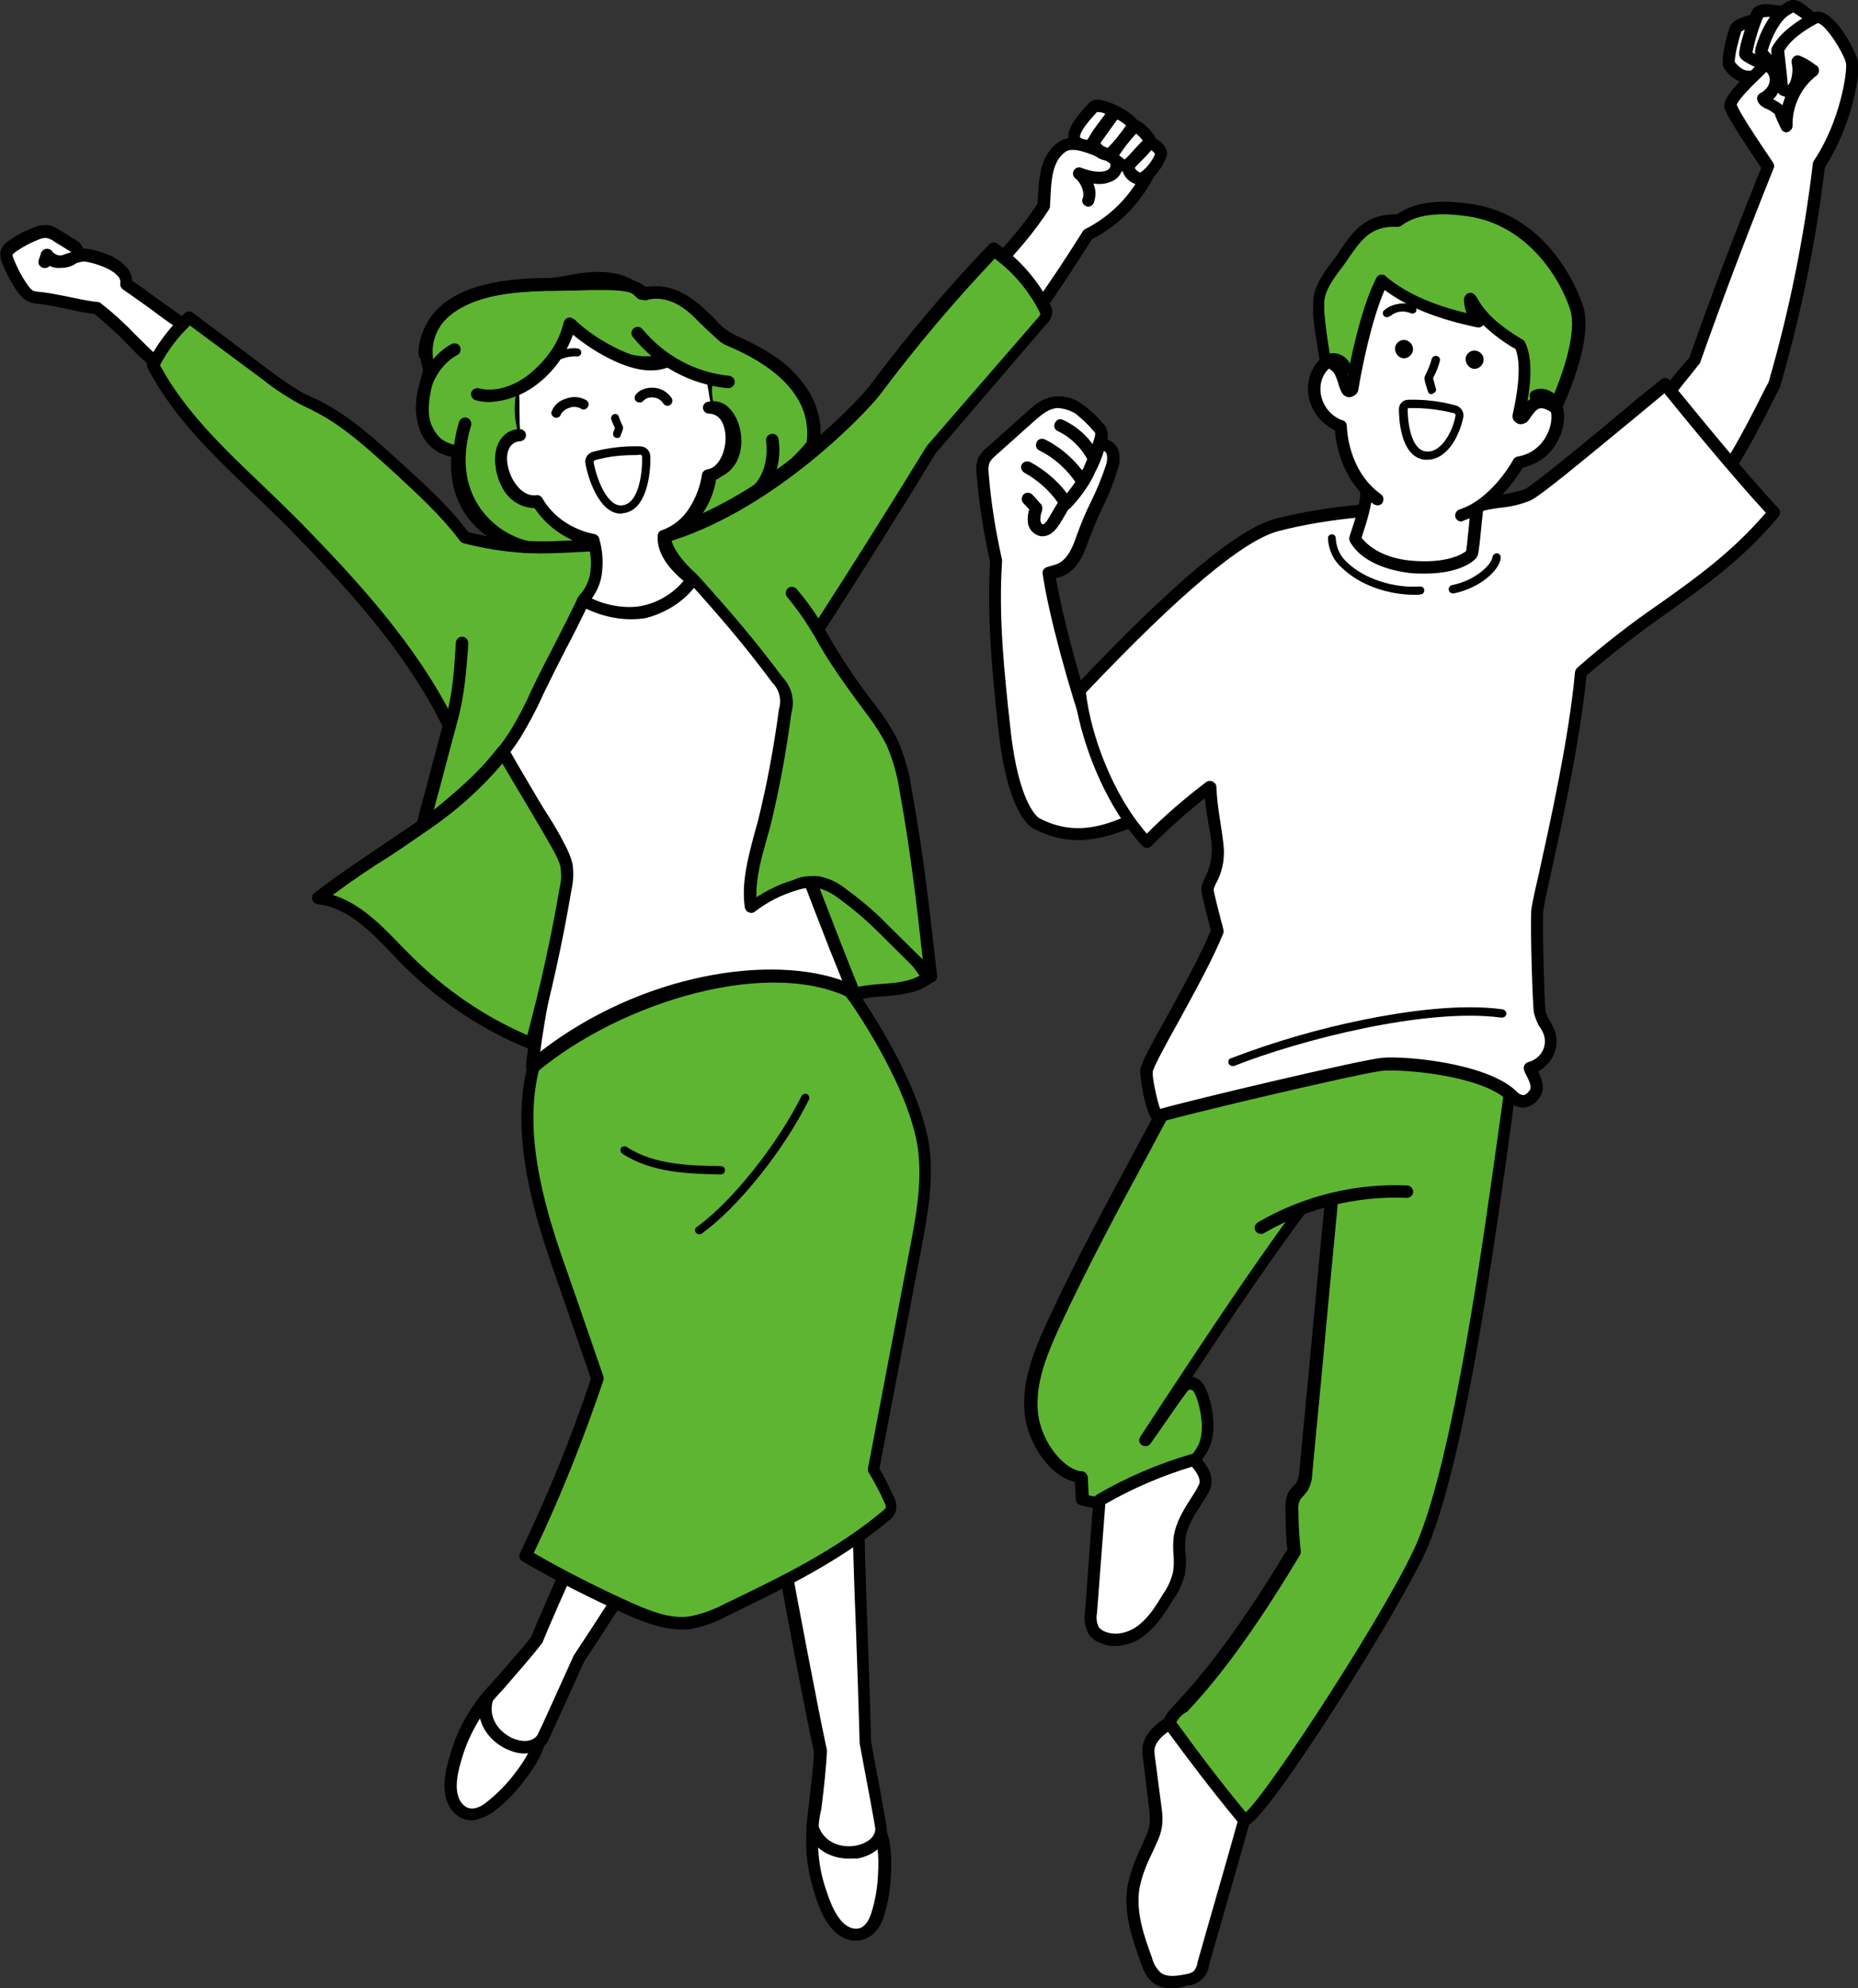
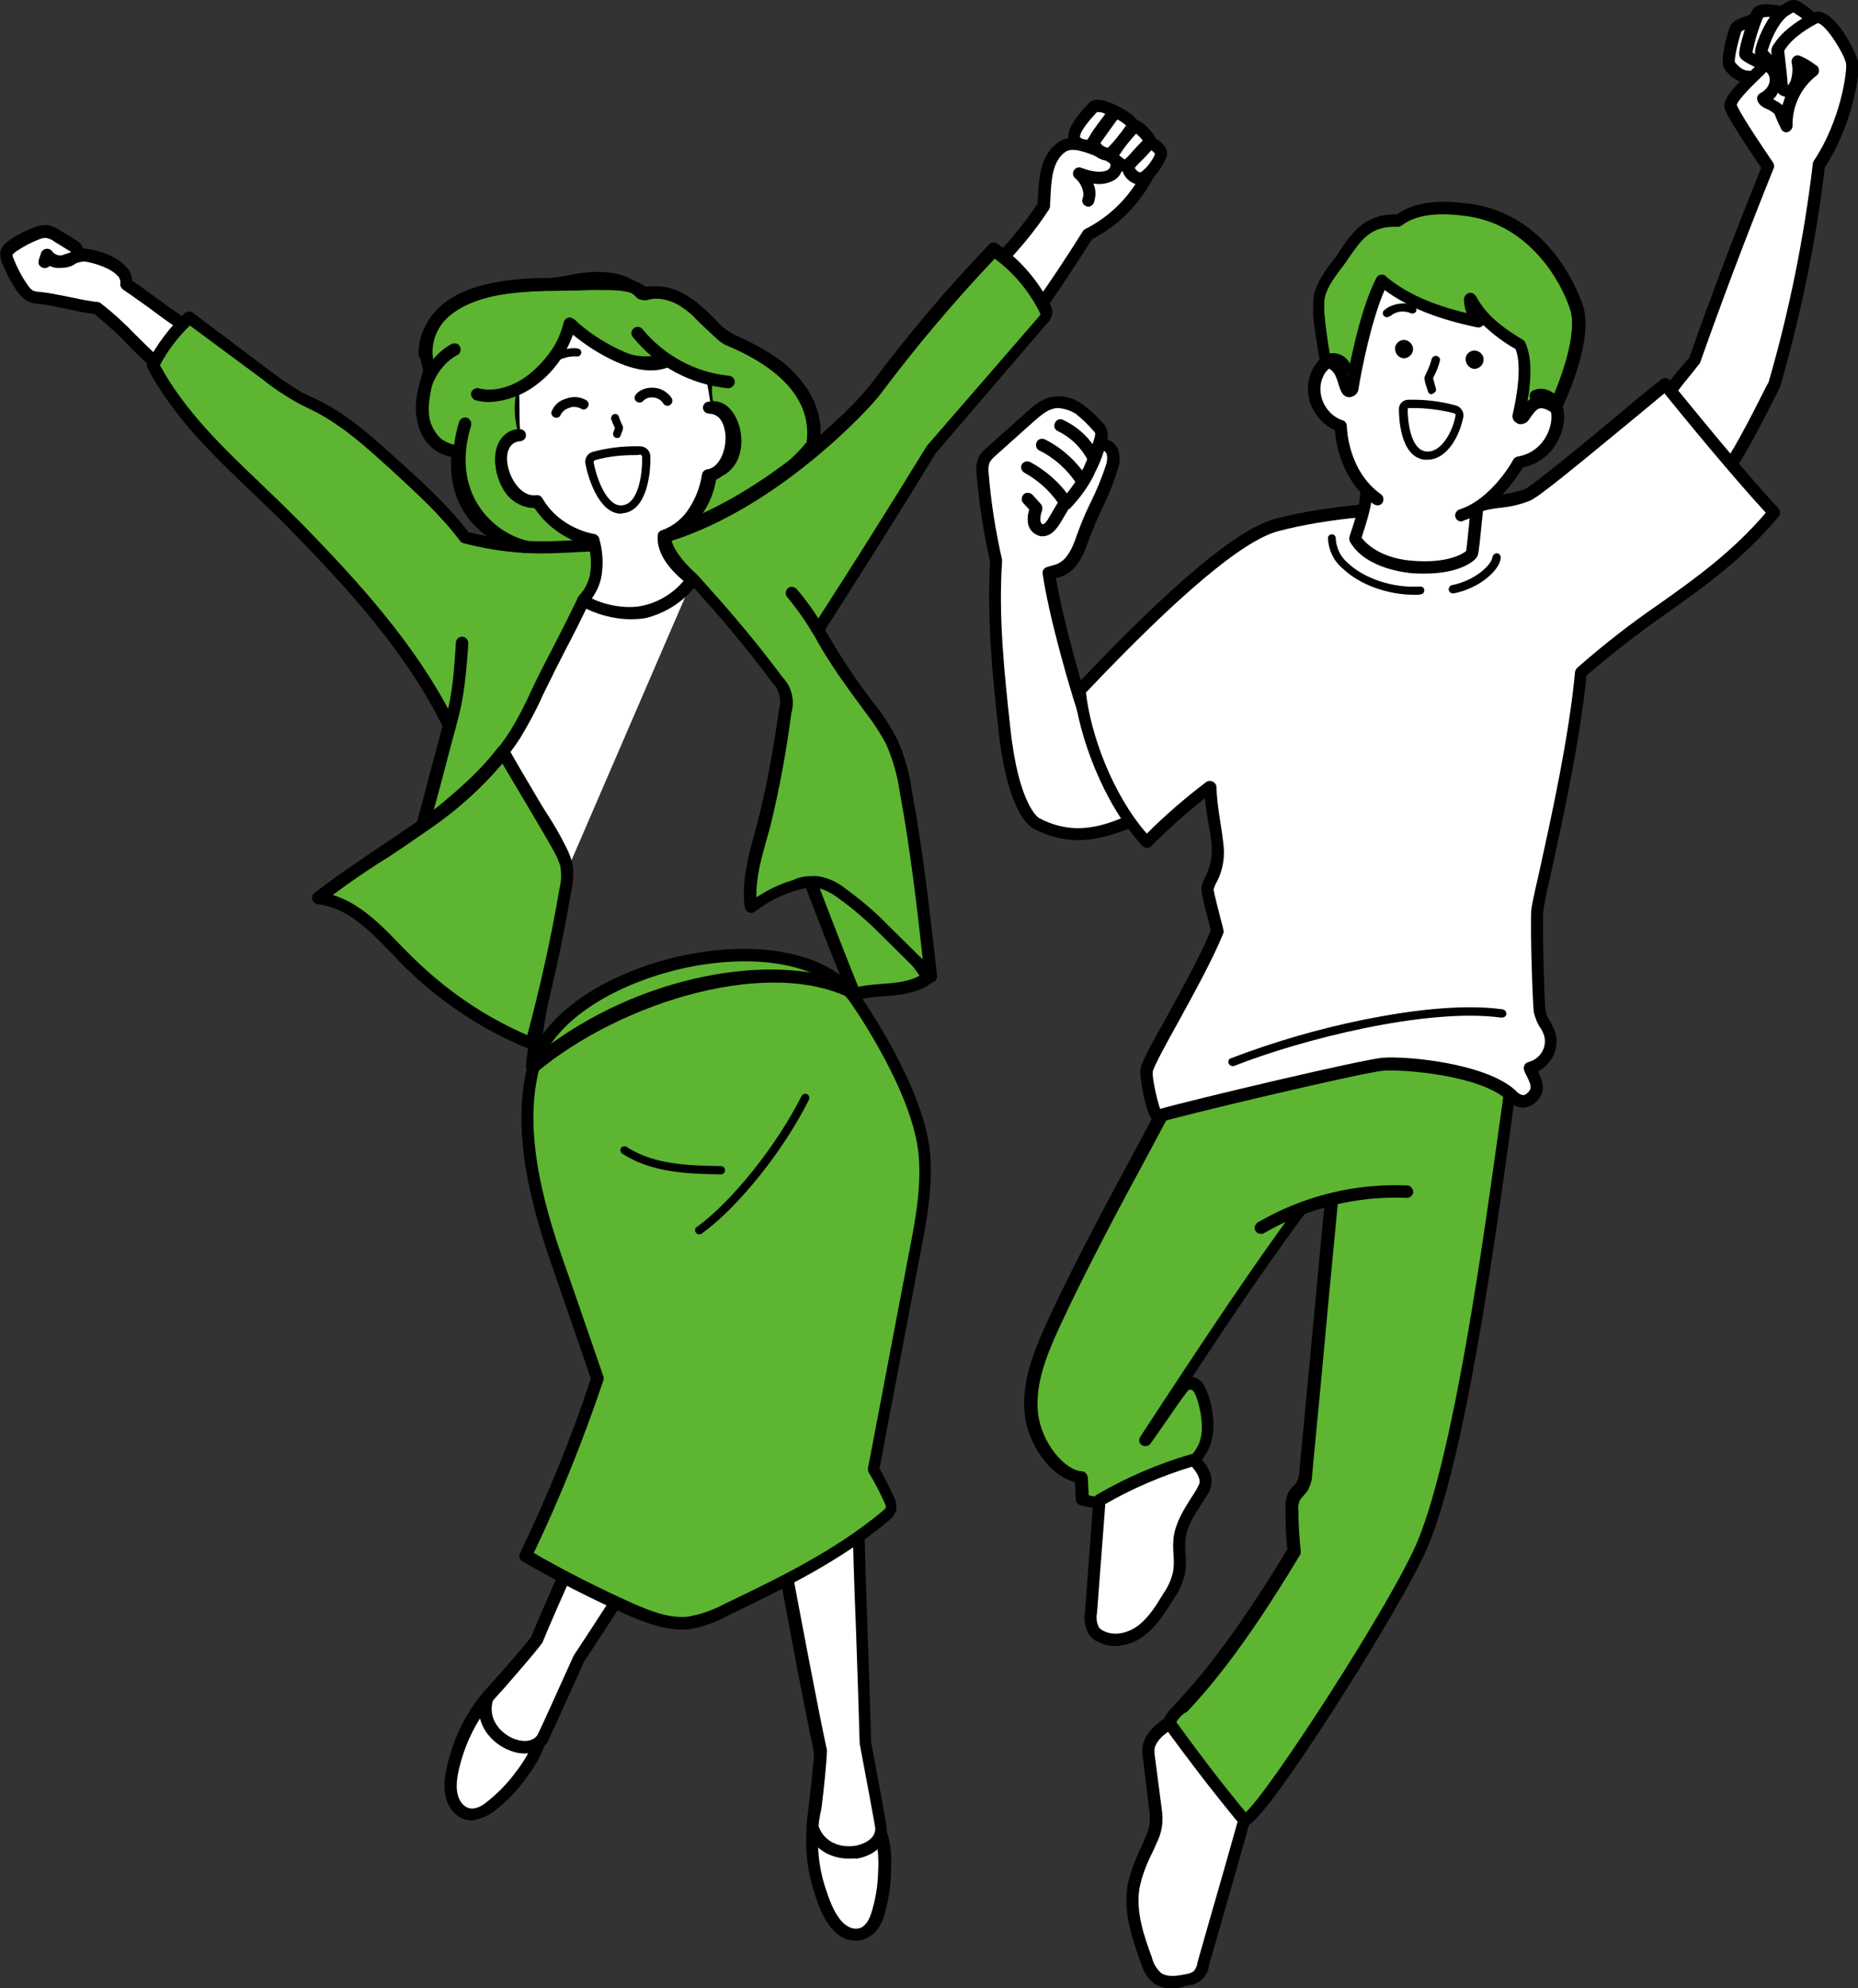
<svg xmlns="http://www.w3.org/2000/svg" xmlns:xlink="http://www.w3.org/1999/xlink" xml:space="preserve" id="グループ_2920" x="0" y="0" version="1.1" viewBox="0 0 403.1 431.2">
  <rect x="0" y="0" width="403.1" height="431.2" fill="#333333" stroke="none" />
  <style>.st1{fill:#5eb531}.st2{fill:#fff}</style>
  <defs>
    <path id="SVGID_1_" d="M0 0h403.1v431.2H0z" />
  </defs>
  <clipPath id="SVGID_00000157274232894083922680000010972179837472581285_">
    <use xlink:href="#SVGID_1_" style="overflow:visible" />
  </clipPath>
  <g id="グループ_2919" style="clip-path:url(#SVGID_00000157274232894083922680000010972179837472581285_)">
    <path id="パス_1886" d="M270.3 394.6c-4.6-.1-8.7-3.5-11-7.5s-5-8.9-5.5-13.5c-.2-2.3 8.1-6 26.8-37.3-.3-2.9-.5-5.9-.5-8.9-.1-1 0-2 .5-3 .4-.8 1.2-1.4 1.7-2.1.5-1 .8-2 .8-3.1 1.8-19.3 3.8-39.8 5.6-59.1-2.2.9-4.3 1.2-6.5 2.1-11.7 15.8-23.2 33.6-34 49.9 2.9-4 5.4-7.8 8.3-11.7.9-.7 2.1-.6 2.9.2 1.1 1 3.4 8.1 1.7 12.6-2.5 6.6-16.7 15.2-26.5 12-.1-1.6-.2-3.3-.3-4.9-4.7-.2-10.1-7-10.8-13.9s2.1-13.5 5-19.8c7.1-15.1 15.1-29.7 23.5-45.3 32.6-13.1 58-12.1 61.3-11.8 5.4.5 10.1 3.6 14 7.2-3.6 25.4-10.1 76.5-18.7 97.7-4.7 12.1-33.5 57.5-38.3 60.2" class="st1" />
    <path id="パス_1887" d="M270.3 395.9c-5.7-.1-10-4.3-12.1-8.2l-.5-.8c-2.2-4-4.7-8.6-5.2-13.2-.1-1.3.8-2.4 2.9-4.6 3.7-4 11.4-12.4 23.9-33.1-.3-2.3-.4-5.5-.4-8.6-.1-1.3.1-2.5.6-3.7.3-.5.7-1 1.1-1.4.2-.2.5-.5.7-.8.4-.8.6-1.7.6-2.5.9-9.6 1.9-19.6 2.8-29.6.9-9.2 1.7-18.5 2.6-27.5-.5.1-.9.3-1.4.4-.9.2-1.9.5-2.8.9-8.3 11.2-16.5 23.4-24.4 35.4.7.1 1.3.5 1.8.9 1.6 1.4 4 9 2 14.1-2.7 7.2-17.7 16.2-28.2 12.8-.5-.2-.9-.6-.9-1.2l-.2-3.8c-5.1-1.1-10.2-7.9-10.9-14.9-.7-7.2 2.2-14 5.2-20.5 5.9-12.7 12.5-24.9 19.5-37.9 1.3-2.5 2.7-5 4-7.5.1-.3.4-.5.7-.6 34.9-14 61.6-11.9 61.9-11.9 4.9.4 9.7 2.9 14.8 7.6.3.3.5.7.4 1.2-.3 2-.6 4.3-.9 6.6-3.7 26.8-9.9 71.7-17.9 91.4-2.8 6.9-12.2 22.6-19.4 33.9-3.7 5.8-16.1 25-19.7 27-.1.1-.4.1-.6.1m-15.1-22.4c.4 4 2.8 8.3 4.9 12.1l.5.9c2.2 4 5.8 6.6 9.4 6.8 4.8-3.8 32.5-46.5 37.7-59.4 7.8-19.3 14-64 17.7-90.7.3-2.1.6-4.1.8-5.9-4.4-4-8.6-6-12.7-6.4-.3 0-26.1-2-60.2 11.6-1.3 2.4-2.6 4.8-3.8 7.1-7 12.9-13.5 25.1-19.4 37.7-2.8 6.1-5.6 12.6-4.9 19.1.7 6.6 5.9 12.5 9.5 12.7.7 0 1.2.6 1.3 1.3l.2 3.9c3.9 1 9 .1 14.1-2.5 4.8-2.4 8.8-6 9.9-8.9 1.5-3.9-.5-10.3-1.3-11.2-.3-.3-.7-.4-1.1-.2-1.7 2.2-3.1 4.3-4.7 6.6-1.1 1.6-2.3 3.3-3.5 5-.4.6-1.3.7-1.9.3s-.7-1.2-.3-1.8c1.8-2.7 3.5-5.4 5.3-8.1 9.3-14.1 18.9-28.6 28.7-41.9.1-.2.3-.3.6-.4 1.1-.4 2.2-.8 3.4-1.1 1-.3 2.1-.6 3.1-1 .7-.3 1.5 0 1.7.7.1.2.1.4.1.6-.9 9.7-1.9 19.6-2.8 29.6s-1.9 19.9-2.8 29.6c0 1.3-.4 2.6-1 3.7-.3.4-.6.8-1 1.2-.3.3-.5.6-.7.9-.3.7-.4 1.5-.3 2.3 0 2.9.2 5.8.5 8.7 0 .3 0 .6-.2.9-12.7 21.2-20.6 29.8-24.4 33.9-1 .5-1.8 1.3-2.4 2.3" />
    <path id="パス_1888" d="M227.6 124.6c2.3 13.1 9.9 40.4 17.6 53.6-8.3 6-19.2 1.1-20.4.3-3-2.2-10.1-17.3-8.4-56.7-1.9-7.4-2.8-15-2.6-22.6 5.6-5 10.9-10.5 13.2-11.6 5-2.4 11.8 3.5 12.1 7.4 0 .5 2.5 1.7 2.5 4.1 0 1.5-8.1 19.6-8.8 21.4-.8 2-2.5 3.3-5.2 4.1" class="st2" />
    <path id="パス_1889" d="M362.7 84.2c1.7-2.1 3.4-4.1 5.2-5.9 4.4-14.2 9.6-28.2 15.6-41.8-3.8-4.1-6.6-9-8.2-14.4 1-1.8 2.2-3.5 3.6-5-6.3-.9-3.1-11.5-1.6-11.9.6-.2 1.3 0 1.9-.2 1.1-.4 1.6-2.2 2.6-2.7.8-.3 2.6.3 3.5.3 1.5 0 2.4-1.4 3.9-1.6 1.9-.2 2.5 1.6 4 2.7 3.1-.6 8 7.9 8.5 9.5.6 2-1.8 16.6-7.5 23.2-1.7 15.7-4.7 31.2-8.8 46.4-2.5 4.6-6.6 13.9-9.7 18.2.1.1-13-16.8-13-16.8" class="st2" />
    <path id="パス_1890" d="M374.5 103.5c-4 0-11.8-15.3-13.2-18.4-.2-.4-.1-1 .1-1.3 1.6-2.2 3.3-4.2 5.1-6.2 4.6-13.1 9.7-26.6 15.6-41.2-8.2-12.1-8.1-13-8-13.7.2-1.9 2.6-4.3 6.1-7.7.4-.4.8-.7 1.1-1.1.5-.6 1.3-.9 2.1-.9.4 0 .8.2 1.1.4-.3-2.5-.2-2.7-.1-3s.3-.6.5-.9l.1-.1c2.2-3.6 8.3-6.9 9.2-6.9 4.2-.1 8.5 9 8.9 10.8.6 2.7-1.4 14.2-7.2 23-1.9 16.1-5.2 32-9.7 47.6 0 .1-.1.2-.1.2l-.5 1c-2.7 5.4-7.3 14.4-10.1 18.1-.2.1-.6.3-1 .3M364 84.8c3.2 6.8 8 14.1 10 15.8 2.7-3.9 6.9-12.2 9.2-16.8l.5-.9c4.5-15.5 7.7-31.4 9.6-47.4 0-.2.1-.4.2-.6 5.9-8.8 7.3-19.6 7-21.2-.5-2.2-4.3-8.3-6.1-8.7-1.1.5-5.5 3-7.1 5.7-.1.1-.1.2-.2.3v.1c.1 1.1.6 5.1.7 6.5v.2c0 .2.1.5.1.7 0 0 .1 0 .1-.1.2-.3.4-.6.5-.9.4-1.3.5-2.6.2-3.9-.1-.7.3-1.4 1.1-1.6.2 0 .5 0 .7.1 1.2.5 2.4 1.2 3.4 2l.2.1c.6.4.7 1.3.3 1.9l-.3.3c-3.4 2.6-5.3 6.7-5.2 10.9 0 .7-.6 1.3-1.3 1.4-.5 0-1-.3-1.2-.8-.5-1-1-2.1-1.4-3.2-.6-.5-1.2-.9-2-1.2-.1 0-.1 0-.2-.1-1.5-.8-1.6-1.8-1.6-2.1 0-.5.4-1 .9-1.2.9-.5 1.6-1.3 1.8-2.3.2-.8-.1-1.7-.7-2.2l-1.1 1.1c-1.9 1.8-4.9 4.8-5.3 6 .2.7 1.5 3.2 7.9 12.6.2.4.3.8.1 1.2-6 14.9-11.2 28.7-15.9 42-.1.2-.1.3-.2.4l-.1.1c-1.6 2.1-3.1 3.8-4.6 5.8m20.7-63.3c.7.4 1.4.8 2 1.3l.6-1.8-.9-.3c-.3-.2-.5-.4-.7-.6-.2.6-.6 1-1 1.4" />
    <path id="パス_1891" d="M233.9 182.2c-3.4 0-6.7-.9-9.7-2.5-.5-.3-2-1.3-3.5-4.4-1.9-3.9-3.3-9.7-4.1-17.1-1.3-11.9-2.5-24.2-1.8-36.4-1.4-6.2-2.4-12.5-2.9-18.8-.2-1.3-.1-2.6.4-3.8.5-.9 1.1-1.6 1.9-2.2l8.5-7.6c1.4-1.3 3.2-2.9 5.5-3.3s4.6.1 6.5 1.5c1.7 1.2 3.2 2.6 4.5 4.1.5.5.8 1 1 1.7.2.6.2 1.3 0 1.9 1.2.4 2.1 1.3 2.5 2.5.3 1.3.3 2.7-.2 4-.9 2.9-2 5.7-3.4 8.5-1.1 2.3-2.1 4.7-3 7.1-2.1 6.5-5 7.5-7 8 1.5 9 5.7 24.1 9 33.5 2.3 6.4 5.7 12.4 10 17.7.5.6.4 1.4-.1 1.9-.1.1-.2.2-.3.2-3.9 1.4-8.5 3.5-13.8 3.5m-4.3-93.7c-.3 0-.6 0-.9.1-1.6.3-3 1.6-4.3 2.7l-8.5 7.6c-.5.4-.9.9-1.2 1.4-.3.8-.3 1.6-.2 2.4.5 6.3 1.5 12.5 2.9 18.7v.4c-.8 12 .5 24.3 1.8 36.1 1.8 16.9 6.2 19.5 6.2 19.5 7.5 4 14 1.8 19.4-.6-3.9-5.2-7.1-11-9.3-17.2-3.5-10-8-26.2-9.3-35.2-.1-.6.3-1.2.9-1.4.3-.1.7-.2 1-.3 1.6-.4 3.6-.9 5.4-6.3.9-2.5 1.9-5 3.1-7.4 1.3-2.6 2.4-5.3 3.3-8 .3-.8.4-1.7.2-2.5-.1-.3-.3-.6-.6-.7-.5 1.6-1.1 3.1-1.9 4.6-.1.2-.2.4-.3.7-1.3 2.6-3.1 5-5.1 7.1-.5.5-1.4.6-1.9 0s-.6-1.4 0-1.9c2-2.1 3.6-4.5 4.9-7.1.9-2.1 1.7-4.2 2.3-6.4.1-.3.1-.6.1-.9-.1-.2-.3-.4-.5-.6-1.2-1.4-2.5-2.6-3.9-3.7-1.1-.6-2.3-1-3.6-1.1" />
    <path id="パス_1892" d="M237.3 100.8c-.5 0-1-.3-1.2-.8-1.4-2.8-3.7-5.1-6.6-6.5-.7-.3-1-1.1-.6-1.8.3-.7 1.1-1 1.8-.6 3.4 1.6 6.2 4.3 7.8 7.7.3.7 0 1.5-.6 1.8-.2.1-.4.2-.6.2" />
    <path id="パス_1893" d="M234.8 105.7c-.5 0-.9-.2-1.1-.6-2-3.1-4.8-5.7-8.2-7.4-.7-.3-.9-1.1-.6-1.8s1.1-.9 1.8-.6c3.8 1.9 6.9 4.8 9.2 8.3.4.6.2 1.4-.4 1.8-.2.2-.4.3-.7.3" />
    <path id="パス_1894" d="M226.2 116.3h-.4c-1.5-.3-2.7-1.5-2.8-3.1q-.15-1.35.3-2.7l-1.3-1.4c-.5-.5-.4-1.4.1-1.9s1.4-.4 1.9.1l1.8 2c.3.3.4.8.3 1.3v.1c-.3.7-.4 1.4-.4 2.2.1.4.3.8.5.8.1 0 .6 0 1.4-1.5l1.9-3.2c-1.9-2.7-4.4-4.9-7.3-6.5-.6-.4-.9-1.2-.5-1.8s1.1-.8 1.8-.5c3.5 1.9 6.6 4.6 8.8 8 .3.4.3 1 0 1.4l-2.3 3.9c-.5.7-1.7 2.8-3.8 2.8" />
    <path id="パス_1895" d="M384 14.9c-.4 0-.7-.1-.9-.4-1.8-1.8-2.2-2.3-2.3-2.8s0-.9.1-1.4c1-3.5 3.3-8 6-9.4.2-.1.3-.2.4-.3 2-1.2 3-.7 6.2 2 .6.5.6 1.3.1 1.9-.5.5-1.3.6-1.8.2-.8-.8-1.8-1.4-2.7-2-.1 0-.3.1-.4.2-.2.1-.3.2-.5.3-1.7.9-3.7 4.3-4.7 7.8.2.2.6.7 1.5 1.6.5.5.5 1.4 0 1.9-.3.2-.7.4-1 .4" />
    <path id="パス_1896" d="M381.8 14.9c-.1 0-.3 0-.4-.1 0 0-3.3-1.3-3.9-2.4-.2-.4-.5-.9.9-5.5s2-5.1 2.3-5.3c1.3-1 3.1-.7 4.5-.5.3 0 .6.1.9.1.7.1 1.3.7 1.2 1.5-.1.7-.7 1.2-1.4 1.2-.3 0-.7-.1-1-.1q-1.2-.3-2.4 0c-1 2.4-1.8 5-2.3 7.6.7.4 1.4.8 2.2 1.1.7.2 1.1 1 .8 1.7-.3.3-.8.7-1.4.7" />
    <path id="パス_1897" d="M379.2 18c-3 0-5.1-2.9-5.3-3.5-.7-2.1 1.2-8.5 1.6-9.1.6-.9 2-1.5 3.6-2 .2-.1.4-.1.6-.2.7-.3 1.5.1 1.7.7s-.1 1.5-.7 1.7c-.2.1-.4.1-.6.2-.8.3-1.6.6-2.3 1-.4 1.1-1.6 5.6-1.4 6.7.3.4 1.6 1.9 2.9 1.8.7 0 1.4.5 1.4 1.3 0 .7-.5 1.3-1.2 1.4z" />
    <path id="パス_1898" d="M327.8 237.3c-6.1-5.5-22.4-7-27.7-6.7-4.2.3-46.8 10.3-48.9 11.3-.8.4-2.7-8.2-2.4-9.8.4-2.8 11.6-20.6 15.3-30.3-.7-2.7-2.4-8.6-2.2-9.3.6-1.9 2.6-4.4 2.3-9-.3-4.4-1.5-8.7-1.6-13.2-4.9 3.7-9.5 7.7-13.8 12.1-8.6-9.2-13.7-23.8-14.5-33 17.5-18.6 33.7-33.5 42.7-35.8 11.2-2.9 25.4-4.1 42.9-3.9 3.8-1.4 7.9-1 11.4-2.5 2.3-1 16.9-13.3 29.9-24 5.8 7.2 16.7 20.4 23.6 27.8-12.5 15-26.7 21.1-41.9 34.7-1.9 20.3-9.4 49.4-9.5 51.9-.2 4.3.3 20.5.5 21.7.3 1.7 1.6 3.1 2.1 4.7.9 3.2-1 6.5-4.2 7.4h-.1c.8 1.7 2.2 4 1.1 5.5-2.1 3.7-4.7.7-5 .4" class="st2" />
    <path id="パス_1899" d="M251.1 243.4q-.45 0-.9-.3c-1.6-1.2-3-9.6-2.8-11.1s2.1-5 5.8-11.6c3.3-6 7.4-13.5 9.5-18.6l-.3-1.2c-1.7-6.5-1.9-7.7-1.7-8.5.2-.6.4-1.2.7-1.7 1.1-2.1 1.6-4.4 1.5-6.7-.1-1.9-.5-3.8-.8-5.6-.3-1.6-.5-3.3-.7-5-4.1 3.3-8 6.7-11.6 10.4-.3.3-.6.4-1 .4s-.7-.2-.9-.4c-8.5-9.1-13.9-23.9-14.9-33.8 0-.4.1-.8.4-1 21-22.2 35.1-34 43.3-36.2 10.8-2.8 24.9-4.1 43-4 1.8-.6 3.7-1 5.6-1.2s3.7-.6 5.5-1.2c1.7-.8 13.2-10.2 23.2-18.6 2.1-1.8 4.3-3.5 6.4-5.2.6-.5 1.4-.4 1.9.2 3.6 4.4 15.9 19.6 23.5 27.7.5.5.5 1.2.1 1.8-7.6 9.1-15.7 14.9-24.3 21q-9 6.3-17.4 13.5c-1.4 14.3-5.4 32.4-7.8 43.3-.9 3.9-1.6 7.4-1.6 8-.2 4.6.3 20.3.5 21.4.2.8.5 1.6 1 2.3.4.7.8 1.5 1.1 2.3.6 1.9.3 4-.7 5.7-.7 1.2-1.8 2.2-3 2.9.8 1.6 1.6 3.7.4 5.5-.7 1.2-1.9 2.1-3.3 2.3-1.5.1-2.9-.6-3.9-1.7-5.8-5.2-21.7-6.6-26.7-6.3-4.3.3-46.3 10.3-48.5 11.2-.1-.1-.3 0-.6 0m12.2-50.5c.1 1 1.2 5.1 1.7 7.1.2.6.3 1.2.4 1.6.1.3.1.6 0 .8-2.1 5.3-6.4 13.1-9.8 19.3-2.5 4.5-5.3 9.6-5.5 10.7s.9 6.2 1.6 8.1c7-2 44.1-10.8 48.3-11.1 5.5-.4 22.2 1.2 28.7 7l.1.1c.8.9 1.4 1 1.8 1 .5-.1 1-.6 1.3-1.1.5-.7-.2-2.1-.8-3.3-.2-.3-.3-.6-.4-.9-.3-.7 0-1.5.7-1.8.1 0 .2-.1.3-.1 2.5-.7 4-3.2 3.3-5.7-.2-.6-.5-1.3-.9-1.8-.6-.9-1-2-1.3-3.1-.3-1.5-.8-17.7-.6-22 0-.8.5-3.2 1.7-8.4 2.4-10.9 6.5-29.3 7.8-43.5 0-.3.2-.6.4-.9 5.7-5 11.7-9.7 18-14 8.2-5.8 15.9-11.4 23-19.7-7.2-7.8-17.8-20.7-22-25.9-1.8 1.5-3.5 2.9-5.3 4.4-13.6 11.2-21.9 18.1-23.9 18.9s-4.1 1.3-6.2 1.5c-1.8.2-3.6.5-5.3 1.1-.2.1-.3.1-.5.1-18.1-.2-32 1.1-42.6 3.9-7.6 2-21.6 13.8-41.7 35 1 9 5.7 22 13.2 30.6 4-4 8.4-7.8 12.9-11.2.6-.4 1.4-.3 1.9.3.2.2.3.5.3.8.1 2.4.4 4.8.8 7.2.3 1.9.6 3.9.8 5.9.2 2.8-.4 5.6-1.8 8-.1.3-.3.7-.4 1.1" />
    <path id="パス_1900" d="M253.7 373.7c-2 1.3-4.1 2.9-4.5 5.3-.1.8-.1 1.6.1 2.5.4 3.6.9 7.2 1.3 10.8.2 1.2.2 2.5.1 3.7-.2 1.2-.6 2.3-1.1 3.4-1.4 3.3-3.2 6.5-3.8 10.1-.9 5.3.9 10.6 2.7 15.6.4 1.6 1.2 3 2.4 4 1.7 1.2 4.1.9 6.2.5 2 0 3.6-1.5 3.8-3.4 3-10.3 5.9-20.6 9-31.3-5.7-7-11.1-14.2-16.2-21.2" class="st2" />
    <path id="パス_1901" d="M254.2 431.2c-1.4.1-2.8-.3-3.9-1.1-1.7-1.2-2.4-3.2-2.9-4.7-1.7-4.7-3.7-10.5-2.8-16.3.6-2.9 1.6-5.7 2.9-8.3l.9-2.1c.5-1 .8-2 1-3 .1-1.1.1-2.3-.1-3.4l-1.3-10.8c-.2-.9-.2-1.9-.1-2.8.5-2.8 2.8-4.7 5-6.2.6-.4 1.4-.3 1.8.3 4.3 5.9 9.9 13.5 16.2 21 .3.3.4.8.3 1.2-3 10.7-6 21.1-8.9 31.2v.1c-.3 2.4-2.4 4.3-4.8 4.3-1.1.5-2.2.6-3.3.6m-.8-55.6c-1.4 1-2.6 2.2-2.9 3.6-.1.7 0 1.4.1 2.1L252 392c.2 1.3.3 2.7.1 4.1-.2 1.3-.6 2.5-1.2 3.7-.3.7-.6 1.4-1 2.2-1.2 2.4-2.2 5-2.7 7.6-.8 5.1 1 10.3 2.7 14.9.3 1.3 1 2.5 2 3.4 1.3.9 3.2.7 5.2.3.7-.1 1.4-.3 1.9-.7.4-.5.7-1.1.8-1.8v-.1c2.8-9.9 5.8-20.1 8.7-30.5-5.7-6.9-11-13.9-15.1-19.5" />
    <path id="パス_1902" d="M259 316.6c1.4 1.6 3 3.5 2.4 5.6-.2.6-.4 1.1-.7 1.6-1.9 3.2-4.4 6.3-4.8 10-.3 2.5.4 5 0 7.4-.5 1.8-1.2 3.6-2.3 5.1-1.6 2.7-3.3 5.4-5.8 7.3s-6 2.8-8.8 1.5c-.7-.3-1.3-.8-1.7-1.4-.6-1.2-.8-2.6-.6-4l1.8-24.3c6.4-3.8 13.3-6.7 20.5-8.8" class="st2" />
    <path id="パス_1903" d="M241.9 357c-1.2 0-2.4-.3-3.5-.8-.9-.4-1.7-1-2.2-1.8-.8-1.5-1.1-3.1-.8-4.8l1.8-24.3c0-.4.3-.8.7-1.1 6.5-3.8 13.5-6.8 20.8-8.9.5-.1 1 0 1.3.4 1.1 1.2 3.5 3.8 2.7 6.8-.2.7-.5 1.3-.9 1.9-.4.7-.8 1.3-1.2 1.9-1.6 2.5-3.1 4.8-3.4 7.5-.1 1-.1 2.1 0 3.1.2 1.5.1 2.9-.1 4.4-.5 2-1.3 3.9-2.5 5.5-1.6 2.6-3.4 5.6-6.1 7.7-1.8 1.6-4.2 2.4-6.6 2.5m-2.1-30.8-1.8 23.6c-.2 1.1-.1 2.1.4 3.1q.45.6 1.2.9c2.6 1.2 5.6.1 7.4-1.3 2.3-1.8 3.9-4.4 5.4-6.9 1-1.4 1.7-3 2.1-4.7.2-1.2.2-2.5.1-3.7q-.15-1.8 0-3.6c.4-3.3 2.1-6 3.8-8.7.4-.6.8-1.2 1.2-1.9l.6-1.2c.3-1.2-.6-2.5-1.6-3.7-6.6 2-12.9 4.7-18.8 8.1" />
    <path id="パス_1904" d="M267.4 231.2c-.5 0-.9-.4-.9-.9 0-.4.2-.7.6-.8 9.4-3.6 19.1-6.4 29-8.4 8.5-1.7 20.5-3.5 29.9-2.2.5.1.8.5.8 1s-.5.8-1 .8h-.1c-16.2-2.2-43.6 4.8-58 10.5z" />
    <path id="パス_1905" d="M306.9 129c-5.9 0-12-2.2-15.7-5.8-1.9-1.6-3-4-3.1-6.5 0-.5.5-.9.9-.8.5 0 .8.4.8.9.1 2 1 3.9 2.5 5.2 3.6 3.5 10 5.6 15.8 5.2.5 0 .9.3.9.8s-.3.9-.8.9c-.2.1-.8.1-1.3.1" />
    <path id="パス_1906" d="M315.2 128.7c-.5 0-.9-.4-.9-.9 0-.4.3-.8.7-.9 4.8-.9 8.6-4.3 8.8-6.1.1-.5.5-.8 1-.8s.8.5.8 1c-.3 2.8-4.7 6.6-10.2 7.7z" />
    <path id="パス_1907" d="M273.5 267.6c-.7 0-1.3-.6-1.3-1.3 0-.5.3-.9.7-1.2 9.8-5.7 21-8.5 32.4-8 .7 0 1.3.7 1.3 1.4s-.7 1.3-1.4 1.3c-10.8-.5-21.5 2.2-30.9 7.6-.3.2-.5.2-.8.2" />
    <path id="パス_1908" d="M318.7 68.8c-1.1-2.1-.3-3.9-.4-6.2 3.5 5 7.3 9.5 13 11.6-.1 3.9.2 8.6-.2 12.5 1.1-.5 2.5-2 3.8-1.6s2.3 1.4 2.9 2.6c.4 1.1.5 2.3.2 3.4-.3 2.3-1.3 4.5-2.9 6.2s-3.7 2.8-6.1 3.1c-1.6 4-4.9 7.2-8.7 9.5-.2 3.6-.7 9.6-.9 10-.4.6-14.3 8.7-25.4-3.2 1.1-3.2 2.1-6.4 2.7-9.7-.1-.6-5.8-6.8-6.4-14.4-9.5-5-3.9-14.7-1.2-14.9 1.5-.1 2.7 1 3.7 2 .4-6.8 5.4-19.6 6.4-20.2 1.1-.7 3.4 4.3 19.5 9.3" class="st2" />
    <path id="パス_1909" d="M329.8 74.8c-6-3.6-8.8-6.5-10.7-10 .1 1.8.7 3.5 1.7 4.9-8.4-1.7-15.4-4.3-20.9-8.9-3.3 6.4-5.7 18.2-6.5 23.4-.1.4-.8.7-1 .3-.6-1.1-1-2.8-1.6-4.1-.6-1.2-1.8-2.1-3.1-2.2-.5-2.3-1.6-9.6-1.5-10.9.2-2.2-1-3.7 4-10.1 3.3-4.3 5.4-9.9 13.3-9.5 4-3.2 10.1-3 15.3-2.3 15 2.1 21.8 16.1 23.4 21.4 1.6 5.4-1.6 14.8-4.7 21.5-4.7-3.3-5.8.9-7.1 2.2-.3.3-.9 0-.8-.4 1.6-7.8 1.4-12.7.2-15.3" class="st1" />
    <path id="パス_1910" d="M329.9 92c-.3 0-.7-.1-.9-.3-.7-.4-1-1.1-.8-1.9 1.9-8.4 1.3-12.4.6-14.1-2.5-1.4-4.9-3.2-7-5.2-.3.4-.8.6-1.3.5-8.7-1.8-15.1-4.4-20.1-8.1-2.8 6.4-4.9 16.7-5.7 21.6-.1.8-.8 1.4-1.6 1.6-.7.2-1.5-.2-1.9-.8-.4-.7-.7-1.5-.9-2.3-.2-.6-.4-1.2-.7-1.8-.4-.7-1.1-1.3-1.9-1.5-.6 0-1.2-.4-1.3-1.1-.3-1.7-1.7-9.6-1.5-11.3v-1c0-1.9-.1-4.2 4.3-9.8.6-.7 1.1-1.5 1.6-2.3 2.5-3.7 5.4-7.9 12.3-7.7 4.7-3.4 11.3-2.9 15.9-2.3 18.4 2.6 24.2 21.5 24.5 22.3 2 6.7-2.7 17.9-4.8 22.5-.3.7-1.1 1-1.8.6-.1 0-.1-.1-.2-.1-2.7-1.8-3.3-.8-4.5.8-.3.5-.6.9-1 1.3-.4.2-.8.4-1.3.4M319 63.5c.5 0 .9.3 1.2.7 1.7 3.1 4 5.8 10.2 9.5.2.1.4.3.5.6 1.3 2.7 1.5 7 .5 12.7 1.1-1 2.8-1.7 5.3-.5 2.9-6.6 5.3-14.8 4-19.2-1.9-6.2-8.9-18.5-22.3-20.4-4.3-.6-10.4-1-14.3 2q-.45.3-.9.3c-5.8-.3-7.9 2.9-10.5 6.6-.5.8-1.1 1.6-1.7 2.4-3.8 4.9-3.7 6.6-3.7 8.1v1.3c.3 3.2.7 6.4 1.3 9.6 1.4.5 2.5 1.5 3.2 2.8.2.5.4.9.6 1.4 1.1-6 3.3-15.5 6.2-21.1.3-.7 1.1-.9 1.8-.6.1 0 .2.1.2.2 4.3 3.6 10 6.2 17.6 8q-.6-1.5-.6-3c.1-.8.7-1.4 1.4-1.4" />
    <path id="パス_1911" d="M298.9 109.6c-.3 0-.5-.1-.8-.2-7.1-5.1-8.3-13.4-8.5-16.1-2.6-1.2-4.5-3.4-5.4-6.1-.8-2.6-.5-5.4.9-7.7 1.7-2.6 3.3-3 4.5-2.9 1.6.2 2.9 1.2 3.5 2.7.3.7 0 1.5-.6 1.8-.7.3-1.5 0-1.8-.6-.4-.7-.8-1.2-1.2-1.2-.5 0-1.3.6-2.1 1.7-1 1.7-1.2 3.6-.6 5.5.7 2.2 2.4 4 4.6 4.7.5.2.8.7.8 1.2 0 .1.1 9.6 7.4 14.8.6.4.7 1.3.3 1.9-.2.3-.6.5-1 .5" />
    <path id="パス_1912" d="M309.1 124.4c-.9 0-2 0-3-.1-.9-.1-9.4-.9-12.9-6.3-.4-.5-.6-1.1-.4-1.7 1-3 2.4-7.2 2.3-9.5 0-.7.6-1.3 1.3-1.3s1.3.6 1.3 1.3c0 2.4-1 5.9-2.3 9.8.7 1 3.8 4.4 10.8 5 8 .7 11.3-1.6 11.9-2.1.1-.9.4-3.4.6-5.6.1-1.3.3-2.6.4-3.8.1-.7.8-1.2 1.5-1.2.7.1 1.2.7 1.2 1.4-.1 1.2-.3 2.5-.4 3.8-.6 6.1-.7 6.3-1 6.7.1.1-2.6 3.6-11.3 3.6" />
    <path id="パス_1913" d="M317 113.1c-.7 0-1.3-.6-1.3-1.3 0-.6.4-1.1.9-1.3 7-2.2 11.7-10.7 11.7-10.8.2-.4.6-.6 1-.7 2.6-.4 4.8-2 6.1-4.3 1.2-2.1 1.5-4.5.9-6-.2-.7-.7-1.2-1.4-1.5-.4-.2-.8-.2-1.1-.1-.7.3-1.5.1-1.8-.6s-.1-1.5.6-1.8c1-.5 2.2-.5 3.2-.1 1.4.5 2.5 1.6 3 3 1 2.2.6 5.5-1 8.3-1.5 2.8-4.2 4.8-7.4 5.5-1.3 2.1-6 9.4-12.9 11.5-.2.2-.4.2-.5.2" />
    <path id="パス_1914" d="M315.6 88.7c-3.2-.8-6.6-1.2-9.9-1.1-.6 0-1.1.5-1.2 1.1 0 3.2.7 9.6 4.7 10.1 4.4.6 7-5.8 7.5-8.6 0-.7-.5-1.4-1.1-1.5" class="st2" />
    <path id="パス_1915" d="M309.7 99.7h-.7c-5.3-.7-5.5-9.3-5.5-11 0-1.1.9-2 2-2 3.4-.1 6.9.3 10.2 1.2 1.1.2 1.9 1.3 1.8 2.4-.4 2.1-1.2 4.2-2.4 6-1.5 2.2-3.4 3.4-5.4 3.4m-3-11.2h-1c-.2 0-.3.1-.3.2 0 3.2.8 8.8 3.9 9.2 3.6.5 6.1-5 6.5-7.9 0-.1-.1-.3-.4-.4-2.9-.7-5.8-1.1-8.7-1.1" />
    <path id="パス_1916" d="M310.6 85.5c-.4 0-.7-.2-.8-.6-.9-2.6-.8-3-.7-3.2.1-.3.2-.5.3-.7.5-1 .9-2 1.2-3.1.1-.5.6-.8 1.1-.7s.8.6.7 1c-.3 1.2-.7 2.3-1.3 3.4-.1.2-.1.3-.2.4.2.7.4 1.5.6 2.2.2.5-.1 1-.6 1.1-.1.2-.2.2-.3.2" />
    <path id="パス_1917" d="M300.9 68.8c-.5 0-.9-.4-.9-.9 0-.2.1-.5.3-.6 1.6-1.5 4.9-2 6.6-.9.4.3.5.8.3 1.2-.3.4-.8.5-1.2.3-1.5-.6-3.1-.4-4.3.6-.4.2-.6.3-.8.3" />
    <path id="パス_1918" d="M302.7 75.2c.3-1.1 1.4-1.7 2.4-1.4s1.7 1.4 1.4 2.4c-.2.9-1.2 1.6-2.1 1.5-1.2-.2-1.9-1.3-1.7-2.5" />
    <path id="パス_1919" d="M318 77.5c.3-1.1 1.4-1.7 2.4-1.4 1.1.3 1.7 1.4 1.4 2.4-.2.9-1.2 1.6-2.1 1.5-1.1-.2-1.9-1.3-1.7-2.5" />
    <path id="パス_1920" d="M216.3 57.3c3.7-3.6 7.2-7.5 10.2-11.7.4-4.1.7-8.1 1.1-12.2.1-1.2 3.8-1.7 5.9-2.7 1.3-4.6 3.4-8.9 6-8.5 1.9.3 7.5 5.4 12.2 10.7-.9 5.5-10.5 16-15.6 17.7-3.4 5.9-7.1 11.5-11.3 16.9z" class="st2" />
    <path id="パス_1921" d="M.9 54.8c1.9 5.5 4.7 9.3 5.2 9.6 4.8 1.1 9.7 1.9 14.6 2.4 4.1 4.1 8.8 7.6 12.9 11.8 1.9-3 4-5.9 6.1-8.7-4.5-2.1-8-5.5-12.1-8.3 1.6-2.7-3.5-6.7-10.2-6.7-1.2 0-2-4.1-7.4-4.9-1-.2-7.2 1.9-9.1 4.8" class="st2" />
    <path id="パス_1922" d="M216.2 58.5c-.7 0-1.3-.6-1.3-1.3 0-.4.1-.7.4-1 3.6-3.7 6.9-7.7 9.8-12 0-.5.1-1.1.1-1.6.2-4 .5-9.1 4.5-11.8 2.7-1.9 6.6-.4 10.6 1.3 1.1.5 3.2 1.4 3.3 3.4.1 1.3-.5 2.6-1.6 3.4-1.4.9-3.1 1.2-4.8.9.6 1.3.6 2.8.1 4.2-.3.7-1.1 1-1.7.7-.7-.3-1-1.1-.7-1.7.5-1.3-.4-3.4-1.6-4.3-.6-.5-.7-1.3-.2-1.9.4-.5 1-.6 1.5-.4 2.8 1.1 5 1 5.8.4.4-.3.6-.7.5-1.2 0-.1-.2-.4-1.7-1.1-3-1.3-6.4-2.7-8-1.6-2.9 2-3.1 6.1-3.3 9.8 0 .7-.1 1.4-.1 2.1 0 .2-.1.4-.2.6-3 4.6-6.5 8.8-10.3 12.7-.5.3-.8.4-1.1.4" />
    <path id="パス_1923" d="M235.8 32.9c-.9 0-1.8-.3-2.5-.7-.8-.5-1.4-1.3-1.5-2.2-.2-1.8 1-4 4.4-7.6.9-1 2.5-1 4.7-.1 1.7.6 2.3 1 2.3 1.9 0 .6 0 .6-2.3 3.8-1.1 1.5-2.2 3.1-2.8 3.9-.6.7-1.4 1.1-2.3 1m2.2-8.6c-3.5 3.7-3.7 5-3.7 5.4 0 0 0 .1.3.3.4.2.8.3 1.3.3.6-.9 1.7-2.4 2.7-3.9.4-.6.9-1.2 1.2-1.7-.5-.3-1.1-.4-1.8-.4m-.9-1" />
    <path id="パス_1924" d="M240.3 34.8c-.3 0-.7-.1-1-.1-1.6-.5-2.9-1.7-3.3-3.4-.2-1.1.4-2.3 4.9-7.9.4-.5 1.1-.6 1.6-.4 4.7 2.4 4.5 3.7 4.5 4.3-.2 1.8-5 6.7-5 6.8-.4.4-1 .7-1.7.7m-1.6-3.9c.3.6.9 1.1 1.6 1.2 1.5-1.5 2.8-3.1 4-4.9-.6-.5-1.3-1-1.9-1.3-1.4 1.6-2.6 3.2-3.7 5" />
    <path id="パス_1925" d="M244.2 37.3c-1.1-.1-2.1-.6-2.9-1.4-1.2-1.1-1.4-1.8-1.3-2.2.1-1.2 3.6-5.5 5.3-7.3.3-.3.8-.5 1.2-.4 1.4.3 3.2 2.3 3.9 3.4.4.5.5 1.1.4 1.7-.2 1-5.2 6-6.2 6.3-.1-.1-.3-.1-.4-.1m-1.4-3.6 1.2.9c1.4-1.3 2.7-2.6 4-4-.4-.6-.9-1.1-1.5-1.6-1.4 1.4-2.6 3-3.7 4.7" />
    <path id="パス_1926" d="M247.2 40.1c-.2 0-.4 0-.6-.1-1.4-.4-2.6-1.4-3-2.8-.3-.6-.3-1.3.1-1.9 1.4-1.9 3-3.6 4.7-5.3.3-.3.8-.5 1.2-.4 1.4.4 2.6 1.3 3.3 2.5.3.5.4 1.2.2 1.8-.6 1.9-3.3 6.2-5.9 6.2m-1-3.7c.2.5.6.8 1.1 1 .7-.1 2.6-2.2 3.3-4q-.3-.45-.9-.9c-1.3 1.3-2.5 2.6-3.5 3.9m-.4.5" />
    <path id="パス_1927" d="M225.3 68.2c-.7 0-1.3-.6-1.3-1.3 0-.3.1-.6.3-.8 3.3-4.6 6.7-9.7 10.6-15.9.1-.2.3-.4.5-.5 5.4-2.7 9.8-7.1 12.5-12.5.3-.7 1.1-.9 1.8-.6s.9 1.1.6 1.8c-3 5.8-7.6 10.5-13.4 13.5-3.9 6.1-7.2 11.2-10.5 15.8-.2.3-.6.5-1.1.5" />
    <path id="パス_1928" d="M33.5 79.7q-.45 0-.9-.3c-2-1.7-3.6-3.3-5.1-4.9-2.2-2.3-4.6-4.4-7-6.4-2-.2-4.1-.7-6-1.1-2-.4-4.1-.9-6.2-1.1-.8 0-1.7-.3-2.4-.6-.8-.5-1.5-1.2-2.1-2-1.4-2-2.5-4.2-3.4-6.4-.3-.7-.4-1.6-.3-2.4.3-.9.9-1.7 1.7-2.2 1.7-1.3 3.7-2.3 5.7-3 .8-.4 1.7-.5 2.6-.5 1.1.1 2.1.6 3 1.2l3.4 2.1c.7.4 1.3 1 1.5 1.8 1.9 0 6.8 1.2 9.2 3.8.9.8 1.4 2 1.5 3.2 2 1.3 3.8 2.7 5.6 4 2 1.4 4 2.9 6.1 4.3.6.4.8 1.2.4 1.9-.4.6-1.2.8-1.8.4-2.2-1.4-4.2-2.9-6.2-4.4-2-1.4-4-2.9-6.1-4.3-.4-.3-.7-.8-.6-1.3.1-.7-.2-1.4-.7-1.8-1.9-2-6.5-3-7.3-3-.5.1-1.1.2-1.6.4-.9.7-2.1 1-3.2 1h-.2c-.8.1-1.6-.1-2.3-.4l-.3.2c-.6.4-1.4.3-1.9-.3-.3-.3-.3-.8-.2-1.2l.5-1.5c.2-.7 1-1.1 1.7-.9.3.1.5.2.7.5q.75.9 1.8.9c.3 0 .6-.1.8-.2.4-.1.8-.3 1.2-.4h.1l.2-.2s-.1-.1-.2-.1l-3.4-2.1c-.5-.4-1.2-.7-1.8-.8q-.75 0-1.5.3-2.7 1.05-5.1 2.7c-.5.4-.6.6-.7.6 0 .3.1.5.2.8.8 2 1.8 4 3.1 5.8.3.5.7.9 1.1 1.2q.75.3 1.5.3c2.1.2 4.3.7 6.4 1.1 2 .4 4.1.9 6.2 1.1.2 0 .5.1.7.3 2.7 2.1 5.2 4.4 7.6 6.9 1.5 1.5 3.1 3.1 5 4.8.6.5.6 1.3.1 1.9-.4.2-.7.3-1.1.3" />
    <path id="パス_1929" d="M154.3 102.7c-.5 5.3-3.1 9-6.8 12.9 10.5-4.8 21.6-10 28.9-19 1.9-12.8-10.7-19.7-18.2-22.8-3.6-1.5-9.6-12.5-18.3-9.8-3.3-3.2-7.3-2.3-21.8-2.3C88.9 61.8 92 77.8 93.2 80c.3.6-6.4 16 6.2 18-2.1 18.4 17.2 24.7 28.2 19.3-3.3-1-9.7-6-10.4-8.5-10.2 1.3-10.9-16.8-3.1-14-1.3-3.6-1.4-7.5-.3-11.1 4.7-3.2 8.3-7.8 10.2-13.1 4.5 6.3 15.5 9.8 20 7.3 2.8 2.1 6 3.6 9.5 4.3-.4 2.2-.3 4.4.2 6.5 5.9-2.3 9.4 12.5.6 14" class="st1" />
    <path id="パス_1930" d="M119 120.5c-4.7 0-9.3-1.4-13.2-4.1-5.6-3.9-8.4-10.1-7.9-17.3-2.4-.5-4.6-1.9-5.9-4-3-4.6-1.2-11.2-.4-14.1.1-.3.2-.6.2-.8-1.2-3.5-.8-7.4 1.1-10.6 3.7-6.1 12.2-9.2 25.2-9.3 2.8 0 5.2-.1 7.4-.1 8.4-.2 11.9-.2 14.8 2.2 6.5-1.5 11.6 3.6 15 7 1 1.2 2.2 2.2 3.5 3 13.9 5.8 20.5 14.1 19 24.2 0 .2-.1.5-.3.6-7.2 8.8-17.6 14-29.4 19.3-.7.3-1.5 0-1.8-.7-.2-.5-.1-1.1.3-1.5 3.5-3.6 6-7 6.5-12 .1-.6.5-1.1 1.1-1.2 1.9-.2 3.4-1.6 3.9-3.4.8-2.6.1-5.5-1.6-7.6-.5-.6-1.4-.9-2.2-.6-.7.3-1.5-.1-1.7-.8v-.1c-.5-1.9-.6-3.8-.4-5.8-2.9-.8-5.7-2-8.1-3.8-5 2-14.4-1.1-19.4-6.3-2.1 4.6-5.4 8.5-9.5 11.4-.9 3.2-.8 6.6.4 9.8.3.7-.1 1.5-.8 1.7q-.45.15-.9 0c-1.5-.5-2.2 0-2.6.5-1.2 1.4-1.5 5 .1 7.9 1 2.2 3.4 3.5 5.8 3.1.7-.1 1.3.3 1.4 1 .5 1.8 6.3 6.7 9.5 7.6.7.2 1.1.9.9 1.7-.1.4-.4.7-.7.8-3 1.7-6.1 2.3-9.3 2.3m11.4-57.6c-1.4 0-2.9 0-4.8.1-2.1 0-4.5.1-7.4.1-11.9.1-19.8 2.8-22.9 8-1.5 2.5-1.9 5.6-.9 8.4.3.6.2 1-.2 2.3-.7 2.5-2.3 8.4.1 11.9 1.1 1.6 2.8 2.6 5.4 3 .7.1 1.2.8 1.1 1.5-.8 6.8 1.6 12.5 6.6 16.1 4.9 3.3 11 4.4 16.8 2.9-3-1.8-6.5-4.7-7.8-7-3.2.1-6.1-1.7-7.5-4.6-2-3.7-1.9-8.4.2-10.9.8-.9 1.9-1.5 3.1-1.6-.8-3.3-.7-6.7.3-9.9.1-.3.3-.5.5-.7 4.5-3 7.9-7.4 9.7-12.5.2-.7 1-1.1 1.7-.8.3.1.5.3.6.5 4.2 5.8 14.5 9.1 18.3 6.9.5-.3 1-.2 1.5.1 2.6 2 5.7 3.4 8.9 4.1.7.1 1.2.8 1 1.5-.3 1.6-.3 3.1 0 4.7 1.3 0 2.5.5 3.4 1.4 2.4 2.3 3.4 6.8 2.3 10.3-.7 2.4-2.6 4.4-5 5-.4 2.9-1.5 5.6-3.2 8 9.1-4.3 17.1-8.9 22.8-15.8 1.4-10.8-8.7-17.4-17.4-21-1.3-.5-2.6-1.9-4.3-3.6-3.5-3.5-7.8-7.8-13-6.2-.5.1-1 0-1.3-.3-1.7-1.6-3.8-1.9-8.6-1.9" />
    <path id="パス_1931" d="M176.2 396.7c-.3 4.8.3 9.5 1.9 14 .9 2.8 2.1 5.5 4 7.2s4.6 2.2 6.5.3c.8-.9 1.4-1.9 1.7-3 1-2.9 1.5-6 1.5-9.1.2-3.9 0-8.4-2.2-11.1-1.2-1.4-2.8-2.4-4.6-2.8-1.6-.5-3.5-.7-4.9.3-1.6 1.3-2.6 3.9-3.9 4.2" class="st2" />
    <path id="パス_1932" d="M185.7 420.9c-1.7 0-3.3-.7-4.5-1.9-2.3-2.1-3.5-5.3-4.3-7.8-1.6-4.7-2.3-9.6-1.9-14.6.1-.6.4-1 1-1.2.5-.4.9-.9 1.3-1.5q.9-1.35 2.1-2.4c2-1.5 4.5-1 6.1-.5 2.1.5 3.9 1.7 5.3 3.3 2.6 3.3 2.7 8.4 2.5 12-.1 3.2-.6 6.4-1.6 9.5-.4 1.3-1.1 2.5-2.1 3.5-1.1 1-2.5 1.6-3.9 1.6m-8.2-23.3c-.2 4.3.4 8.7 1.9 12.8.7 2.1 1.8 5 3.6 6.7 1.3 1.2 3.2 1.8 4.6.4.7-.7 1.1-1.6 1.4-2.5q1.35-4.2 1.5-8.7c.2-3.2.1-7.6-1.9-10.2-1-1.2-2.4-2-4-2.4-1.8-.5-2.9-.5-3.8.1-.6.5-1.1 1.1-1.6 1.8-.4.7-1 1.4-1.7 2" />
    <path id="パス_1933" d="M191.2 396.5c0-.7-3.4-18.7-3.4-18.7-.4-17.3-1.6-41.7-1.6-50.6-2.3-.6-15.9 6.6-16.7 9.1 1.4 7.5 6.7 36.1 8.4 43.4-.1 4.9-1.8 16.1-1.6 16.5 2.6 8.2 15 6.4 14.9.3" class="st2" />
    <path id="パス_1934" d="M184.2 403.1c-3.7 0-7.7-1.8-9.2-6.3-.1-.4-.1-.4.4-4.7.4-3.6 1.1-9 1.2-12.1-1.7-7.5-7-35.6-8.3-43.3v-.6c.7-2.1 5.6-5 8.4-6.5 2.3-1.2 7.8-4 9.8-3.5.6.2 1 .7 1 1.3 0 5 .3 15.1.7 25.7.3 8.5.6 17.2.8 24.8 1.3 6.8 3.4 18.1 3.4 18.8.1 3.2-2.6 5.7-6.5 6.4-.5-.1-1.1 0-1.7 0m-6.6-7c1.3 3.6 4.9 4.7 8 4.2 2.1-.4 4.3-1.6 4.3-3.7-.1-1-2.1-11.6-3.4-18.5v-.2c-.2-7.5-.5-16.3-.8-24.8-.4-9.7-.7-19-.7-24.4-3.5.9-12.6 6-13.9 7.9 1.5 8.3 6.7 35.8 8.3 42.9v.3c-.1 3.1-.7 8.5-1.2 12.5-.4 1.6-.6 3.3-.6 3.8" />
    <path id="パス_1935" d="M105.4 368.6c-3 3.7-5.2 8-6.5 12.6-.8 2.8-1.4 5.7-.9 8.2s2.6 4.4 5.1 4c1.1-.3 2.2-.8 3.2-1.5 2.5-1.9 4.6-4.1 6.4-6.6 2.4-3.1 4.8-6.9 4.5-10.4-.2-1.8-1-3.6-2.2-5-1.1-1.3-2.4-2.6-4.2-2.5-1.9.2-4.2 1.7-5.4 1.2" class="st2" />
    <path id="パス_1936" d="M102.4 394.8c-2.7 0-5-2-5.7-5.1-.7-3 .1-6.3.9-8.9 1.3-4.8 3.6-9.2 6.7-13.1.4-.4.9-.6 1.5-.4.6-.1 1.3-.2 1.9-.5 1-.4 2-.6 3.1-.7 2.5-.1 4.2 1.7 5.3 3 1.4 1.6 2.3 3.6 2.5 5.7.3 4.2-2.6 8.4-4.8 11.3-1.9 2.6-4.2 4.9-6.7 6.8-1.1.8-2.4 1.4-3.7 1.7-.4.2-.7.2-1 .2m3.5-24.7c-2.6 3.5-4.6 7.4-5.8 11.6-.6 2.1-1.4 5.1-.8 7.5.4 1.7 1.7 3.3 3.6 3 1-.2 1.9-.7 2.6-1.3 2.3-1.8 4.4-3.9 6.2-6.3 1.9-2.5 4.5-6.2 4.3-9.5-.2-1.6-.8-3.1-1.9-4.2-1.1-1.4-2.1-2.1-3.2-2-.8.1-1.6.3-2.3.6q-1.35.45-2.7.6" />
    <path id="パス_1937" d="M117.7 377c.4-.5 7.9-17.3 7.9-17.3 9.5-14.4 22.5-35.1 27.6-42.4-1.5-1.8-16.8-3.7-18.9-2-3.2 7-15.1 33.4-17.9 40.4-2.9 4-10.7 12.2-10.8 12.6-2.4 8.1 8.8 13.7 12.1 8.7" class="st2" />
    <path id="パス_1938" d="M113.8 380.3c-1.4 0-2.7-.4-4-1-3.8-1.8-7.1-6.1-5.5-11.4.1-.4.1-.4 3-3.6 2.4-2.7 6-6.8 7.9-9.2 2.9-7.2 14.6-33.2 17.9-40.3.1-.2.2-.4.4-.5 1.7-1.3 7.4-.9 10.6-.5 2.6.3 8.7 1.2 10.1 2.7.4.5.4 1.1.1 1.6-2.9 4.1-8.3 12.6-14.1 21.5-4.6 7.1-9.3 14.5-13.5 20.8-2.8 6.3-7.6 16.8-7.9 17.4-1.1 1.6-3 2.5-5 2.5m-6.9-11.4c-1 3.7 1.3 6.6 4.1 8 2 .9 4.4 1.1 5.6-.6.5-.9 4.9-10.7 7.8-17.1 0-.1.1-.1.1-.2 4.2-6.3 8.9-13.7 13.5-20.8 5.3-8.2 10.3-16 13.3-20.4-3.4-1.2-13.7-2.3-15.9-1.5-3.5 7.7-15 33.2-17.7 39.9 0 .1-.1.2-.2.3-1.9 2.5-5.5 6.6-8.1 9.6-1.1 1.2-2.2 2.4-2.5 2.8" />
    <path id="パス_1939" d="M116.3 229.7c-4.4 13.7-.2 30.3 4.6 43.9 3 8.6 6 17.3 8.8 25.4-4.4 13.1-9.6 26-15.6 38.4 7.3 4.3 14.8 8.1 22.6 11.6 4.1 1.8 8.5 3.6 12.9 3 2.9-.5 5.6-1.5 8.1-2.9 12.1-5.8 24.4-11.7 34.7-20.4q.75-.6 1.2-1.5c.1-.7-.1-1.5-.5-2.1-1-2-1.9-4.1-3.3-6.4l9.1-47.8c1.3-6.8 2.6-13.7 1.9-20.5-1.1-12.4-11.5-28.7-15-33.7-12.9-18.3-61-8.2-69.5 13" class="st1" />
    <path id="パス_1940" d="M147.8 353.4c-4.1 0-8.1-1.6-11.8-3.2-7.8-3.5-15.3-7.3-22.7-11.6-.6-.4-.8-1.1-.5-1.7 5.9-12.3 11.1-24.9 15.4-37.9-2.7-7.9-5.7-16.5-8.6-24.9-4.2-12.2-9.3-30-4.6-44.8v-.1c2.4-5.9 7.7-11.2 15.4-15.5 7.5-4 15.6-6.5 24-7.5 14.8-1.7 26.8 1.9 32.2 9.7 1.4 2 14 20.4 15.2 34.4.6 7.1-.7 14.1-2 20.9l-9 47.3c1.3 2.2 2.2 4.2 3.1 6.1.5.9.7 2 .5 3-.3.9-.8 1.6-1.6 2.2-10.5 8.8-22.9 14.8-34.9 20.6-2.7 1.5-5.6 2.5-8.6 3zm-32-16.6c6.9 4 14.1 7.6 21.4 10.9 3.9 1.7 8.1 3.4 12.2 2.9 2.7-.5 5.3-1.4 7.7-2.7 11.9-5.7 24.1-11.6 34.4-20.2.2-.2.7-.6.7-.8 0-.4-.2-.8-.4-1.2-.9-2-1.9-4-3.3-6.3-.2-.3-.2-.6-.2-.9l9.1-47.8c1.3-6.6 2.5-13.4 1.9-20.2-1.2-13.3-13.4-31.1-14.8-33.1-4.8-6.9-15.9-10.1-29.7-8.5-14.9 1.7-32.5 9.5-37.3 21.2-4.5 14 .5 31.2 4.6 43 3 8.5 6 17.3 8.8 25.4q.15.45 0 .9c-4.3 12.7-9.3 25.3-15.1 37.4" />
-     <path id="パス_1941" d="M150.5 125.2c-6.9 9.3-17 8.6-24 5.2-6.9 12.7-17.9 33-17.9 34.1s14.1 17.4 14.3 24.6c.1 2.8-6 27.6-7.5 42.1 23.9-20 56.2-23.5 70.6-15.5-9-18.7-13.5-39.3-13.1-60 .1-3.5.2-7.3-1.7-10.3-.6-1-15.2-14.6-20.7-20.2" class="st2" />
+     <path id="パス_1941" d="M150.5 125.2c-6.9 9.3-17 8.6-24 5.2-6.9 12.7-17.9 33-17.9 34.1s14.1 17.4 14.3 24.6" class="st2" />
    <path id="パス_1942" d="M115.4 232.6c-.7 0-1.3-.6-1.3-1.3v-.1c.9-8.8 3.5-21.3 5.4-30.4 1.1-5.5 2.2-10.6 2.2-11.6-.2-4.7-7.4-14.5-11.3-19.8-2.7-3.6-3-4.1-3-4.8 0-1 2.1-5.3 15.5-30l2.5-4.7c.3-.6 1.1-.9 1.8-.6 3.3 1.6 14.5 5.8 22.4-4.8.4-.6 1.3-.7 1.9-.3.1 0 .1.1.2.1 2.5 2.5 6.8 6.6 10.9 10.6 6.8 6.5 9.6 9.2 10 9.9 2.1 3.2 2 7.2 1.9 10.7v.4c-.4 20.6 4 40.9 12.9 59.4.3.7 0 1.5-.6 1.8q-.6.3-1.2 0c-17.9-10-50.8.1-69.1 15.4-.5 0-.8.1-1.1.1m-5.3-68.2c.4.6 1.4 2 2.4 3.3 4.3 5.9 11.6 15.8 11.8 21.3 0 1.2-.7 5-2.2 12.2-1.6 8-3.8 18.5-4.9 26.9 22-17 50.3-21.3 66.2-15.2-8.1-18-12-37.6-11.7-57.3v-.4c.1-3.3.1-6.6-1.5-9.2-.5-.6-5.3-5.3-9.6-9.4-3.6-3.5-7.4-7-9.9-9.6-6.8 8.1-16.3 8-23.6 4.9l-2 3.6c-5.6 10.7-13.9 26.1-15 28.9" />
    <path id="パス_1943" d="M185.5 215.5c5-1.3 11.9-.2 15.9-3.5-5.8-8.5-13-15.8-21.4-21.6-1.6-1.1-3.4-2.2-5.3-2.1 3.4 9.2 10.5 27.3 10.8 27.2" class="st1" />
    <path id="パス_1944" d="M185.3 216.9c-.8 0-1.2-.8-2.4-3.8-.7-1.7-1.7-4.2-2.9-7.2-2.1-5.4-4.8-12.3-6.6-17.2-.3-.7.1-1.5.8-1.7.1-.1.3-.1.4-.1 2.4 0 4.4 1.2 6.1 2.4 8.5 5.9 15.9 13.4 21.8 21.9.4.6.3 1.3-.2 1.8-2.9 2.4-6.9 2.8-10.8 3.1-1.9.1-3.8.3-5.6.8-.3-.1-.4 0-.6 0m-8.5-26.9c3.3 8.6 8 20.7 9.4 24 1.7-.3 3.3-.5 5-.6 3-.2 6.1-.5 8.3-1.8-5.5-7.9-12.4-14.7-20.3-20.2-.8-.5-1.6-1-2.4-1.4" />
    <path id="パス_1945" d="M189.9 84.6c7.9-10.6 16.5-20.8 25.7-30.4 4.7 3.2 8.5 7.6 11.1 12.7.2.4.4.8.4 1.2-.1.6-.4 1.2-.8 1.6l-24.2 27.9c-8.1 13.4-16.2 26.2-24.5 39 3.2 6.1 7.2 11.6 11.3 17.1 1.8 2.3 3.4 4.7 4.7 7.3 1.5 3.4 2.5 6.9 3 10.6 2.5 13.3 4 26.8 5.5 40.2l-10.3-10.2c-2.8-2.8-5.9-5.4-9.1-7.7-1.5-1.1-3.2-2-5-2.4-1.8-.2-3.6 0-5.3.5-3.4 1-6.6 2.7-9.4 4.9-.9-6.1 1.2-12.1 2.8-18.1 2-8.1 3.5-16.3 4.6-24.5.3-1.2.3-2.4.1-3.6-.4-1.1-1-2.2-1.7-3.1-6.3-8.3-11.1-14-18.3-22-2.7-2.4-6.2-6.1-6.2-9.3 22-6.6 42-26.9 45.6-31.7" class="st1" />
    <path id="パス_1946" d="M202 213c-.4 0-.7-.1-.9-.4l-10.3-10.2c-2.8-2.8-5.7-5.3-8.9-7.6-1.3-1-2.8-1.8-4.4-2.2-1.6-.2-3.2 0-4.7.5-3.3 1-6.3 2.5-9 4.6-.6.5-1.4.3-1.9-.2l-.3-.6c-.8-5.5.7-10.9 2.1-16.2.2-.8.5-1.7.7-2.5 2-8 3.5-16.2 4.6-24.4.6-2 .1-4.2-1.4-5.7-6.2-8.3-11-13.9-18.2-21.9-4.5-4-6.6-7.4-6.6-10.3 0-.6.4-1.1 1-1.3 21.3-6.3 41.2-26.1 45-31.1 8-10.7 16.6-20.9 25.8-30.5.5-.5 1.2-.5 1.7-.2 4.9 3.4 8.8 7.9 11.5 13.1.3.6.5 1.2.5 1.9-.1.9-.5 1.8-1.2 2.4L203 98.3c-7.9 13-15.8 25.5-24 38.3 3.2 5.6 6.8 11.1 10.8 16.2 1.9 2.4 3.5 4.9 4.9 7.6 1.5 3.5 2.6 7.1 3.1 10.9 2.5 13.4 4 27.1 5.5 40.3.1.7-.4 1.4-1.2 1.5 0 0-.1 0-.1-.1m-25.7-23c.5 0 1.1 0 1.6.1 2 .4 3.9 1.3 5.5 2.6 3.3 2.4 6.4 5 9.2 7.9l7.6 7.5c-1.3-12-2.8-24.4-5-36.4-.5-3.5-1.5-7-2.9-10.2-1.3-2.5-2.9-4.9-4.6-7.1-4-5.4-8.2-11.1-11.4-17.2-.2-.4-.2-.9.1-1.3 8.4-13 16.4-25.7 24.5-38.9 0-.1.1-.1.1-.2l24.2-27.9c.1-.1.5-.6.5-.7 0-.2-.1-.4-.2-.6-2.3-4.5-5.6-8.5-9.7-11.5-8.8 9.3-17.1 19.1-24.8 29.4-2.7 3.6-22.3 24.5-45.3 31.8.4 1.4 1.6 3.8 5.6 7.4l.1.1c7.2 8 12.1 13.7 18.4 22.1 1.9 2 2.7 4.9 1.9 7.7-1.1 8.3-2.6 16.6-4.6 24.7-.2.8-.5 1.7-.7 2.5-1.2 4.2-2.4 8.5-2.3 12.8 2.5-1.6 5.1-2.9 7.9-3.7 1.4-.7 2.8-.9 4.3-.9" />
    <path id="パス_1947" d="M126.4 130.4c-3 6.3-6.9 13.4-9.9 19.7-1.4 3.1-3 6.2-4.8 9.1-5.1 8-12.6 14.1-20 20.1 1.8-7 4.4-16.5 5.9-21.9C89.5 141 76.7 127 64 114c-10.9-11.1-23.5-21-30.8-34.8 2-3.9 4.7-7.4 7.9-10.3l16.6 12.5c2.1 1.7 4.4 3.2 6.7 4.6 1.5.8 3 1.5 4.5 2.2 6.4 3.3 11.7 8.2 17 13 5.3 4.9 10.7 9.8 14.9 15.4q9.15 2.4 18.6 2.1c6.5-.2 9.2-.6 9.6-.3 0 .1 2.4 6.1-2.6 12" class="st1" />
    <path id="パス_1948" d="M91.6 180.6c-.7 0-1.3-.6-1.3-1.3v-.3c.9-3.6 2.1-7.8 3.1-11.8 1-3.6 1.9-7.1 2.6-9.7-8.1-16.5-21.3-30.6-33-42.6-2.6-2.7-5.4-5.3-8.1-7.9-8.5-8.1-17.3-16.5-22.9-27.2q-.3-.6 0-1.2c2.1-4 4.8-7.6 8.1-10.7.5-.4 1.2-.5 1.7-.1l16.6 12.5q3.15 2.4 6.6 4.5c.8.5 1.7.9 2.6 1.3.6.3 1.3.6 1.9.9 6.6 3.4 12 8.4 17.3 13.2 5.2 4.7 10.6 9.6 14.8 15.2 5.8 1.5 11.8 2.1 17.7 2 2.9-.1 5-.2 6.6-.3 2.6-.2 3.3-.2 3.9.3.8.6 1.1 3 1.2 3.8.3 3.6-.9 7.2-3.4 10-1.5 3.1-3.2 6.5-4.9 9.7-1.7 3.3-3.4 6.7-4.9 9.8-1.4 3.2-3.1 6.3-4.9 9.3-5.3 8.3-12.9 14.5-20.3 20.4-.4.1-.7.2-1 .2M34.7 79.2c5.4 10 13.9 18.1 22.1 25.9 2.7 2.6 5.5 5.3 8.2 8 11.9 12.2 25.4 26.6 33.8 43.7.1.3.2.6.1.9-.7 2.6-1.7 6.3-2.7 10.2-.7 2.6-1.4 5.3-2.1 7.8 6.2-5.1 12.3-10.4 16.6-17.2 1.8-2.9 3.3-5.9 4.7-9 1.5-3.2 3.3-6.6 5-9.9s3.4-6.7 4.9-9.8c.1-.1.1-.2.2-.3 2.5-2.7 3.4-6.4 2.5-9.9-.5 0-1.2.1-1.9.1-1.6.1-3.7.2-6.7.3-6.4.2-12.8-.6-18.9-2.2-.3-.1-.6-.3-.7-.5-4.1-5.5-9.5-10.4-14.7-15.2-5.2-4.7-10.5-9.6-16.7-12.8l-1.8-.9c-.9-.4-1.8-.9-2.7-1.4-2.4-1.4-4.7-2.9-6.9-4.7L41.2 70.6c-2.6 2.5-4.8 5.4-6.5 8.6" />
    <path id="パス_1949" d="M92.7 178.3c-7.7 5.4-16.2 10.7-23.6 16.5 8.1 1 13.7 8 19.5 13.8 7.6 7.6 16.7 13.7 26.7 17.7 3-11 5.5-22.2 7.4-33.5.4-1.7.5-3.4.2-5.1-.4-1.4-.9-2.7-1.7-3.9-3.9-6.9-8.2-13.8-12.1-20.7-4.8 6.3-10.5 11.1-16.4 15.2" class="st1" />
    <path id="パス_1950" d="M115.3 227.6c-.2 0-.3 0-.5-.1-10.2-4.1-19.4-10.3-27.2-18-.8-.8-1.6-1.6-2.4-2.5-4.8-5-9.8-10.2-16.3-10.9-.7-.1-1.3-.8-1.2-1.5 0-.4.2-.7.5-.9 4.7-3.7 9.9-7.1 14.9-10.5 2.9-2 6-4 8.8-6 6.1-4.1 11.6-9.2 16.1-15 .4-.6 1.3-.7 1.9-.3l.4.4c1.9 3.4 4 6.9 6 10.3s4.1 6.9 6.1 10.4c.8 1.3 1.4 2.8 1.8 4.3.3 1.9.2 3.8-.2 5.6-1.9 11.3-4.4 22.6-7.4 33.7-.2.6-.7 1-1.3 1m-43.1-33.5c5.9 1.8 10.5 6.5 14.9 11.1l2.4 2.4c7.2 7.1 15.6 12.9 24.9 16.9 2.8-10.5 5.2-21.2 7-31.9.4-1.5.4-3.1.2-4.6-.3-1.2-.9-2.4-1.5-3.5-1.9-3.4-4-6.9-6-10.3-1.7-2.8-3.4-5.7-5.1-8.6-4.5 5.3-9.7 10-15.5 14-2.9 2-5.9 4.1-8.8 6-4.2 2.6-8.5 5.5-12.5 8.5m20.5-15.8" />
    <path id="パス_1951" d="M112.6 84.9c.2 2.9 0 6.6.3 9.3-5 0-7.7 12.1 2.9 14.5.5.1 4.6 7.9 12.7 8.8.4 0 2 9.1-2.6 13.1 10.7 4.6 19.9 3.2 24.4-5.9-2.8-1.2-6.2-5.3-6.2-8.3 2.9-.5 5.5-2.3 7-4.9s2.4-5.4 2.7-8.3c2.7-1.6 4.4-4.5 4.7-7.6.2-3.1-1.9-5.6-4.3-7.5-.2-2-.7-4.3-1-6.2-2.4-.6-8.6-3.9-9-3.7-3.6 2.3-10.2.8-20.4-7.7-4.5 10.5-11.2 13.9-11.2 14.4" class="st2" />
    <path id="パス_1952" d="M106.2 87.2c-1 0-2-.1-3-.4-.7-.2-1.1-.9-1-1.6.2-.7.9-1.1 1.6-1 3.5.9 7.5-.3 11.2-3.1 3.6-2.8 6.2-6.7 7.3-11.2.2-.7.9-1.2 1.6-1l.6.3c2.9 2.7 6.2 4.9 9.8 6.6 4 1.9 7.2 2.4 9.7 1.4.7-.3 1.5.1 1.7.8.3.7-.1 1.5-.8 1.7-3.3 1.2-7.1.7-11.8-1.5-3.2-1.5-6.1-3.4-8.8-5.6-1.5 4.2-4.1 7.9-7.6 10.6-3 2.4-6.7 3.8-10.5 4" />
    <path id="パス_1953" d="M136.9 134.3c-3.9 0-7.7-1.1-11.1-3-.6-.4-.8-1.2-.4-1.8.1-.1.2-.2.2-.3 1.4-1.4 2.3-3.3 2.5-5.3.2-1.9.1-3.7-.4-5.6-4.8-1.1-9-4-11.8-8.2-2.5-.2-4.7-1.5-6.1-3.5-2.3-3.1-3-7.4-1.8-10.2.8-1.9 2.6-3.1 4.7-3.3.7-.1 1.4.5 1.4 1.2.1.7-.5 1.3-1.2 1.4-1.1 0-2.1.7-2.5 1.7-.9 1.9-.2 5.3 1.5 7.6.7 1 2.3 2.7 4.5 2.4.5-.1 1 .2 1.3.7 3.8 6.6 11.1 7.7 11.2 7.7.5.1 1 .5 1.1 1 .7 2.4.9 4.9.6 7.4-.2 2-1 3.9-2.2 5.6 3.5 1.7 8.1 2.3 11.3 1.5 3.4-.8 6.4-2.7 8.6-5.3-2-1.7-6-5.4-5.6-9.9 0-.5.4-1 .9-1.1 2.5-.9 4.6-2.6 6-4.9q2.1-3.3 2.7-7.2c.1-.6.6-1 1.1-1.1 2.6-.3 4.2-4.1 4-7.4-.1-1.1-.5-4.6-3.6-4.7-.7 0-1.3-.6-1.3-1.3s.6-1.3 1.3-1.3c3.6.1 6 2.9 6.3 7.2.2 4.2-1.7 8.8-5.4 10-.5 2.6-1.5 5-2.9 7.3-1.6 2.5-3.8 4.4-6.5 5.6.2 2.2 1.9 4.6 5.2 7.3.3.2.6.5.8.8.2.4.1.8-.1 1.2-.5 1.1-4.1 5.7-10.9 7.5-.9.2-2.2.3-3.4.3m12.4-7.7" />
    <path id="パス_1954" d="M158 84.2h-.1c-8.1-.8-15.5-4.8-20.6-11.1-.5-.6-.4-1.4.2-1.9s1.4-.4 1.9.2c4.7 5.7 11.5 9.4 18.8 10.1.7.1 1.3.7 1.2 1.5-.1.6-.7 1.2-1.4 1.2" />
    <path id="パス_1955" d="M175.2 100.1c-.7 0-1.3-.6-1.3-1.3q0-.45.3-.9c2.6-2.9 1-7.5.2-9.4-3.1-7.2-8.7-9.9-13.6-12.3-2.2-1-4.3-2.2-6.2-3.6-1-.9-2-1.8-3-2.8-1.7-1.8-3.3-3.4-5.4-4.2-2.2-.9-4.5-1.1-6.8-.6-.4.1-.9-.1-1.2-.4-2.7-2.9-7.4-3.7-14.1-2.3q-4.2.75-8.4.9c-1.5.1-3.1.2-4.7.4-10.9 1.2-17.6 6.2-17.5 13.2 0 .7-.6 1.3-1.3 1.4s-1.3-.6-1.4-1.3c-.1-8.4 7.5-14.5 19.8-15.9 1.6-.2 3.2-.3 4.8-.4 2.7-.1 5.4-.4 8-.9 7.2-1.5 12.6-.7 16 2.6 2.5-.4 5.2-.2 7.5.8 2.6 1 4.5 2.9 6.4 4.8.9.9 1.8 1.8 2.7 2.6q2.7 1.95 5.7 3.3c5.1 2.5 11.4 5.5 14.9 13.7 2.1 4.9 1.9 9.3-.7 12.2 0 .3-.3.4-.7.4" />
-     <path id="パス_1956" d="M162.6 109c-.7 0-1.3-.6-1.3-1.3 0-.5.2-.9.6-1.1 4-2.5 4.8-7.5 4.3-11-.1-.7.4-1.4 1.2-1.5.7-.1 1.4.4 1.5 1.1.7 4.3-.4 10.5-5.5 13.7-.3.1-.5.1-.8.1" />
    <path id="パス_1957" d="M95.8 98.3c-.3 0-.6-.1-.8-.3-3.4-2.6-5.2-6.7-4.7-11 .4-5.2 3.5-10.2 7.7-12.4.7-.3 1.5-.1 1.8.6s.1 1.5-.6 1.8c-3.4 1.8-6 6-6.3 10.3-.4 3.3 1 6.6 3.6 8.6.6.4.7 1.3.3 1.9-.2.3-.6.5-1 .5" />
    <path id="パス_1958" d="M113.9 119.9h-.3c-5.4-1.4-10-4.9-12.7-9.8-2.9-5.3-3.4-11.7-1.3-18.6.2-.7 1-1.1 1.7-.9s1.1 1 .9 1.7c-1.9 6.2-1.5 11.9 1.1 16.5 2.4 4.2 6.4 7.3 11.1 8.5.7.2 1.1.9.9 1.6-.2.6-.8 1-1.4 1" />
    <path id="パス_1959" d="M151.7 267.7c-.5 0-.9-.4-.9-.9 0-.3.1-.6.4-.7 7.7-5.6 17.4-17.8 22.7-28.4.2-.4.8-.6 1.2-.4s.6.7.4 1.2c-5.4 10.9-15.3 23.3-23.2 29-.2.2-.4.2-.6.2" />
    <path id="パス_1960" d="M156.4 254.7c-6.7-.1-15-.3-21.4-4.5-.4-.3-.5-.8-.3-1.2.3-.4.8-.5 1.2-.3 6 4 14 4.1 20.5 4.2.5 0 .9.4.9.9s-.4.9-.9.9" />
    <path id="パス_1961" d="M177.4 137.9c-.5 0-.9-.2-1.1-.6l-.8-1.3c-1.4-2.3-3-4.4-4.7-6.5-.5-.5-.4-1.4.1-1.9s1.4-.4 1.9.1c1.8 2.1 3.5 4.4 5 6.8l.8 1.2c.4.6.2 1.4-.4 1.8-.3.3-.5.4-.8.4" />
    <path id="パス_1962" d="M96.9 160.7c-.7 0-1.3-.6-1.3-1.3 0-.1 0-.3.1-.4 2.3-6.6 2.7-11.9 3.1-18l.1-1.7c.1-.7.7-1.3 1.5-1.2.7.1 1.2.7 1.2 1.4l-.1 1.7c-.5 6-.9 11.7-3.3 18.6-.2.5-.7.9-1.3.9" />
    <path id="パス_1963" d="M138.8 97.8c-3.4-.1-6.7.2-10 1.1-.7.2-1.1.8-1 1.5.6 3.6 3.1 10.5 7.1 10.1 4.4-.4 5.2-8 5.1-11.4.1-.7-.5-1.3-1.2-1.3" class="st2" />
    <path id="パス_1964" d="M134.7 111.4c-4.8 0-7.2-8-7.7-10.9-.2-1.1.5-2.2 1.6-2.5 3.3-.9 6.8-1.3 10.3-1.2 1.2 0 2.2 1 2.2 2.2.1 4.3-1 11.8-5.9 12.3-.3.1-.4.1-.5.1m3-12.7c-2.9 0-5.8.3-8.6 1.1-.2.1-.4.3-.3.5.6 3.4 2.9 9.7 6.2 9.3 3.8-.4 4.4-7.7 4.3-10.5 0-.3-.2-.5-.5-.5-.4.1-.7.1-1.1.1" />
    <path id="パス_1965" d="M133.9 95c-.5 0-.9-.4-.9-.9 0-.1 0-.2.1-.4.1-.3.2-.6.3-.8v-.1c-.3-.6-.6-1.3-.8-1.9-.1-.5.2-1 .7-1.1s.9.2 1 .7c.2.5.4 1.1.6 1.5l.2.4c.1.2.2.5-.4 1.9-.1.5-.4.7-.8.7m-.4-1.8" />
    <path id="パス_1966" d="M120.7 90.6c-.6 0-1.1-.5-1.1-1.1 0-.1 0-.2.1-.3.5-1.3 1.6-2.3 3-2.7 1.5-.6 3.1-.5 4.5.3.5.3.7 1 .3 1.5-.3.5-1 .7-1.5.3-.8-.4-1.8-.5-2.6-.1-.7.2-1.3.7-1.7 1.3-.1.5-.5.8-1 .8" />
    <path id="パス_1967" d="M144.8 88c-.4 0-.7-.2-.9-.5-.5-.8-1.4-1.3-2.3-1.3-.7-.1-1.5.2-2 .7-.4.5-1 .5-1.5.2-.5-.4-.5-1-.2-1.5.9-1.1 2.4-1.6 3.8-1.5 1.6 0 3.1.9 4 2.2.3.5.2 1.2-.3 1.5-.2.2-.4.2-.6.2" />
    <path id="パス_1968" d="M118.9 79.4c-.5 0-.9-.4-.9-.9 0-.2.1-.5.3-.6 1.7-1.6 5.2-2.7 7.1-2.3.5.1.8.6.7 1-.1.5-.6.8-1 .7-2-.1-4 .6-5.5 1.9-.2.1-.4.2-.7.2" />
  </g>
</svg>